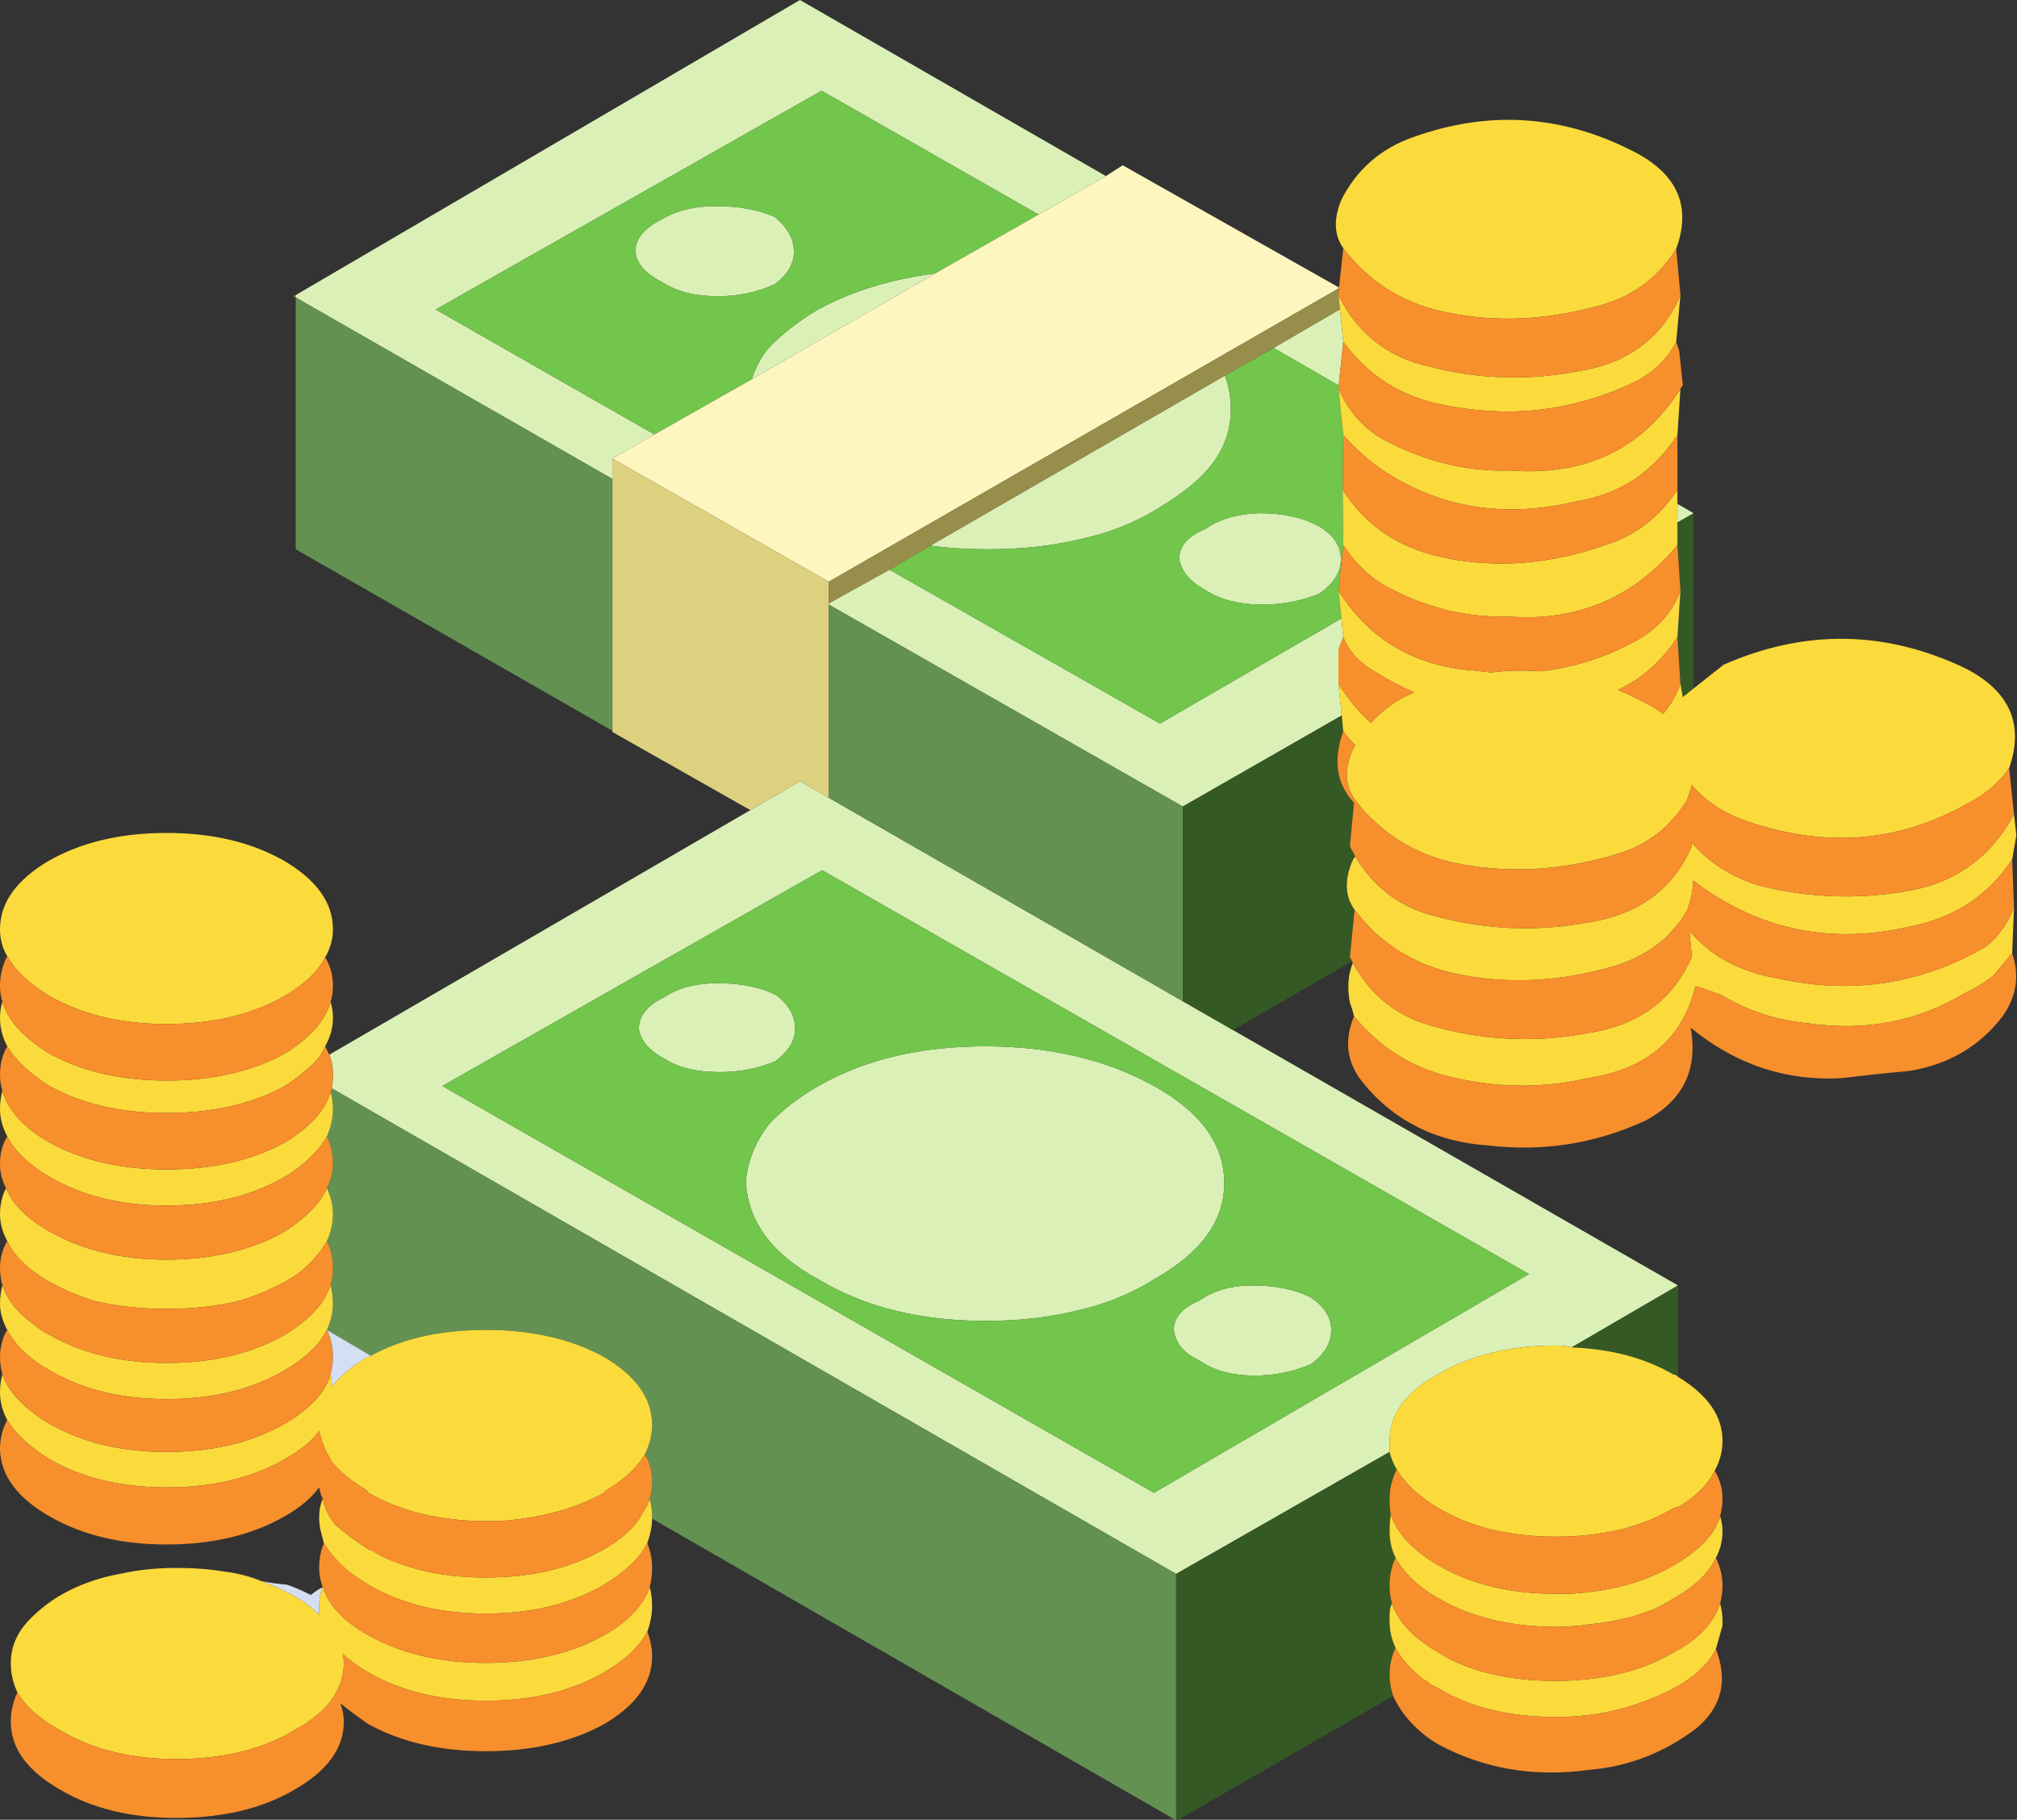
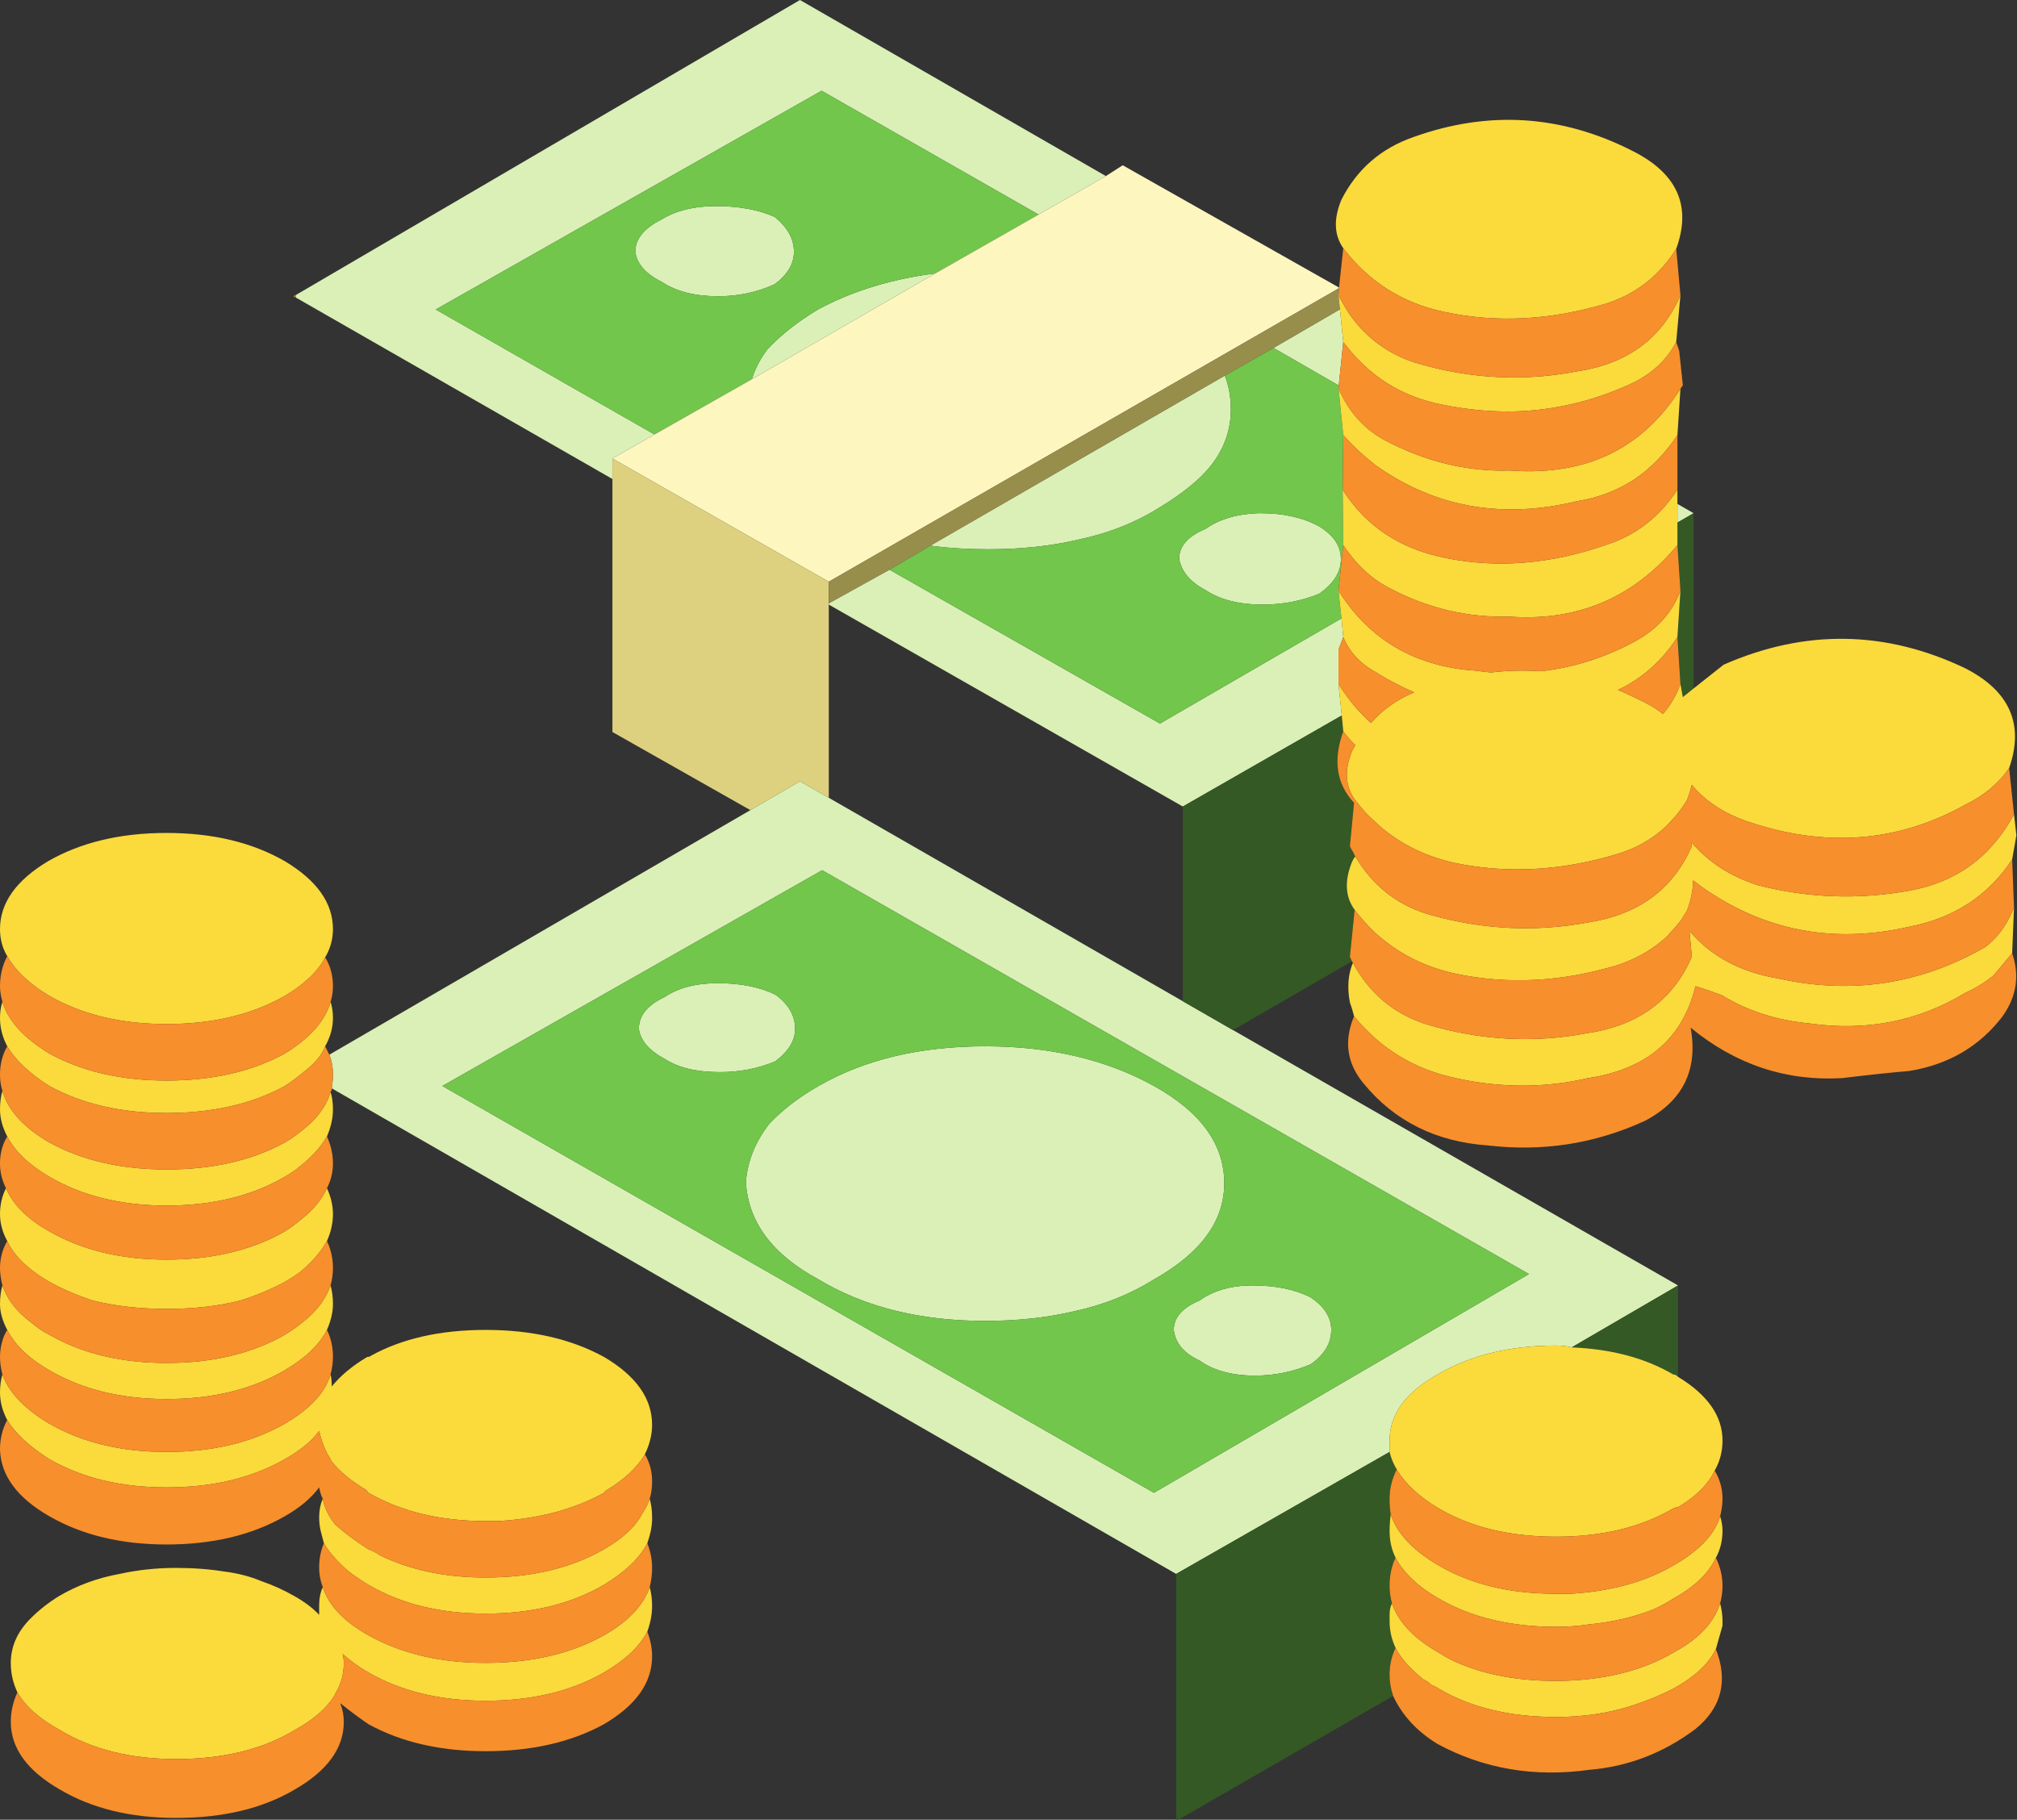
<svg xmlns="http://www.w3.org/2000/svg" height="151.4" preserveAspectRatio="xMidYMid meet" version="1.0" viewBox="0.0 0.0 167.8 151.4" width="167.8" zoomAndPan="magnify">
  <rect x="0.0" y="0.0" width="167.8" height="151.4" fill="#333333" stroke="none" />
  <defs>
    <clipPath id="a">
-       <path d="M 24 24 L 99 24 L 99 151.449 L 24 151.449 Z M 24 24" />
-     </clipPath>
+       </clipPath>
    <clipPath id="b">
      <path d="M 97 42 L 141 42 L 141 151.449 L 97 151.449 Z M 97 42" />
    </clipPath>
    <clipPath id="c">
      <path d="M 0 9 L 167.75 9 L 167.75 147 L 0 147 Z M 0 9" />
    </clipPath>
    <clipPath id="d">
      <path d="M 0 20 L 167.75 20 L 167.75 151.449 L 0 151.449 Z M 0 20" />
    </clipPath>
  </defs>
  <g>
    <g>
      <path d="M 99.801 108.199 C 100.969 107.367 102.434 106.949 104.199 106.949 C 106.133 106.949 107.75 107.281 109.051 107.949 C 110.184 108.719 110.75 109.617 110.75 110.648 C 110.75 111.75 110.184 112.699 109.051 113.5 C 107.586 114.133 106.031 114.449 104.398 114.449 C 102.5 114.449 100.969 114.031 99.801 113.199 C 98.5 112.602 97.781 111.75 97.652 110.648 C 97.652 109.617 98.367 108.801 99.801 108.199 Z M 77.398 45.398 L 101.898 31.25 C 102.23 32.117 102.398 33.051 102.398 34.051 C 102.398 36.25 101.5 38.184 99.699 39.852 C 98.836 40.648 97.766 41.434 96.5 42.199 C 94.5 43.469 92.23 44.367 89.699 44.898 C 87.434 45.434 84.934 45.699 82.199 45.699 C 80.531 45.699 78.934 45.602 77.398 45.398 Z M 111.551 46.699 C 111.48 47.699 110.883 48.602 109.75 49.398 C 108.281 50 106.719 50.301 105.051 50.301 C 103.086 50.301 101.5 49.898 100.301 49.102 C 99.031 48.434 98.301 47.566 98.098 46.5 C 98.098 45.434 98.836 44.602 100.301 44 C 101.434 43.199 102.883 42.766 104.648 42.699 C 104.719 42.699 104.781 42.699 104.852 42.699 C 106.781 42.699 108.414 43.066 109.75 43.801 C 110.949 44.535 111.551 45.434 111.551 46.5 C 111.551 46.566 111.551 46.633 111.551 46.699 Z M 111.75 28.449 L 111.375 32.074 L 105.949 28.949 L 111.449 25.75 L 111.477 25.773 Z M 140.898 42.699 L 139.551 43.477 L 139.551 41.926 Z M 62.051 98.352 C 62.184 96.617 62.832 95 64 93.5 C 65.102 92.336 66.465 91.281 68.102 90.352 C 71.934 88.152 76.551 87.051 81.949 87.051 C 87.348 87.051 92.031 88.152 96 90.352 C 99.902 92.516 101.852 95.219 101.852 98.449 C 101.852 101.586 99.902 104.25 96 106.449 C 94.031 107.684 91.816 108.566 89.348 109.102 C 87.086 109.633 84.617 109.898 81.949 109.898 C 76.551 109.898 71.934 108.75 68.102 106.449 C 64.266 104.383 62.25 101.684 62.051 98.352 Z M 68.398 72.402 L 36.801 90.352 L 96 124.199 L 127.199 106 Z M 59.699 81.801 C 61.602 81.801 63.199 82.117 64.5 82.75 C 65.602 83.551 66.148 84.5 66.148 85.602 C 66.148 86.566 65.602 87.469 64.5 88.301 C 63.066 88.902 61.531 89.199 59.898 89.199 C 57.965 89.199 56.434 88.836 55.301 88.102 C 54 87.402 53.281 86.566 53.148 85.602 C 53.148 84.5 53.867 83.617 55.301 82.949 C 56.434 82.184 57.898 81.801 59.699 81.801 Z M 111.625 59.527 L 98.402 67.102 L 68.949 50.301 L 68.949 50.199 L 74 47.398 L 96.5 60.199 L 111.602 51.449 L 111.75 53 L 111.352 54.051 L 111.352 56.902 Z M 115.602 120.801 L 97.848 130.949 L 27.602 90.551 C 27.668 90.117 27.699 89.734 27.699 89.402 C 27.699 88.801 27.602 88.25 27.398 87.75 L 62.426 67.402 L 66.551 65 L 68.949 66.375 L 98.402 83.301 L 102.574 85.699 L 139.602 106.949 L 130.75 112.102 C 130.352 112 129.914 111.949 129.449 111.949 C 125.617 111.949 122.336 112.75 119.602 114.352 C 116.934 115.852 115.602 117.684 115.602 119.852 C 115.602 120.148 115.602 120.469 115.602 120.801 Z M 77.801 22.75 L 62.551 31.551 C 62.816 30.684 63.25 29.852 63.852 29.051 C 64.984 27.852 66.383 26.75 68.051 25.75 C 69.281 25.086 70.602 24.516 72 24.051 C 73.801 23.449 75.734 23.016 77.801 22.75 Z M 50.949 38.148 L 50.949 39.852 L 24.602 24.75 L 24.602 24.551 L 66.551 0 L 92 14.648 L 86.402 17.852 L 68.352 7.551 L 36.25 25.75 L 54.449 36.148 Z M 64.449 23.648 C 62.984 24.316 61.418 24.648 59.75 24.648 C 57.816 24.648 56.25 24.25 55.051 23.449 C 53.715 22.785 52.984 21.949 52.852 20.949 C 52.852 19.883 53.582 18.984 55.051 18.25 C 56.25 17.516 57.75 17.148 59.551 17.148 C 61.484 17.148 63.117 17.449 64.449 18.051 C 65.516 18.918 66.051 19.883 66.051 20.949 C 66.051 21.949 65.516 22.852 64.449 23.648" fill="#daf0b7" fill-rule="evenodd" />
    </g>
    <g>
      <path d="M 99.801 108.199 C 98.367 108.801 97.652 109.617 97.652 110.648 C 97.781 111.75 98.5 112.602 99.801 113.199 C 100.969 114.031 102.5 114.449 104.398 114.449 C 106.031 114.449 107.586 114.133 109.051 113.5 C 110.184 112.699 110.75 111.75 110.75 110.648 C 110.75 109.617 110.184 108.719 109.051 107.949 C 107.75 107.281 106.133 106.949 104.199 106.949 C 102.434 106.949 100.969 107.367 99.801 108.199 Z M 111.551 46.699 C 111.551 46.633 111.551 46.566 111.551 46.5 C 111.551 45.434 110.949 44.535 109.75 43.801 C 108.414 43.066 106.781 42.699 104.852 42.699 C 104.781 42.699 104.719 42.699 104.648 42.699 C 102.883 42.766 101.434 43.199 100.301 44 C 98.836 44.602 98.098 45.434 98.098 46.5 C 98.301 47.566 99.031 48.434 100.301 49.102 C 101.5 49.898 103.086 50.301 105.051 50.301 C 106.719 50.301 108.281 50 109.75 49.398 C 110.883 48.602 111.48 47.699 111.551 46.699 Z M 111.602 51.449 L 96.5 60.199 L 74 47.398 L 77.398 45.398 C 78.934 45.602 80.531 45.699 82.199 45.699 C 84.934 45.699 87.434 45.434 89.699 44.898 C 92.23 44.367 94.5 43.469 96.5 42.199 C 97.766 41.434 98.836 40.648 99.699 39.852 C 101.5 38.184 102.398 36.25 102.398 34.051 C 102.398 33.051 102.23 32.117 101.898 31.25 L 105.949 28.949 L 111.375 32.074 L 111.352 32.301 L 111.75 36.199 L 111.699 40.75 L 111.75 45.352 L 111.352 49.148 Z M 68.398 72.402 L 127.199 106 L 96 124.199 L 36.801 90.352 Z M 62.051 98.352 C 62.25 101.684 64.266 104.383 68.102 106.449 C 71.934 108.75 76.551 109.898 81.949 109.898 C 84.617 109.898 87.086 109.633 89.348 109.102 C 91.816 108.566 94.031 107.684 96 106.449 C 99.902 104.25 101.852 101.586 101.852 98.449 C 101.852 95.219 99.902 92.516 96 90.352 C 92.031 88.152 87.348 87.051 81.949 87.051 C 76.551 87.051 71.934 88.152 68.102 90.352 C 66.465 91.281 65.102 92.336 64 93.5 C 62.832 95 62.184 96.617 62.051 98.352 Z M 59.699 81.801 C 57.898 81.801 56.434 82.184 55.301 82.949 C 53.867 83.617 53.148 84.5 53.148 85.602 C 53.281 86.566 54 87.402 55.301 88.102 C 56.434 88.836 57.965 89.199 59.898 89.199 C 61.531 89.199 63.066 88.902 64.5 88.301 C 65.602 87.469 66.148 86.566 66.148 85.602 C 66.148 84.5 65.602 83.551 64.5 82.75 C 63.199 82.117 61.602 81.801 59.699 81.801 Z M 86.402 17.852 L 77.801 22.75 C 75.734 23.016 73.801 23.449 72 24.051 C 70.602 24.516 69.281 25.086 68.051 25.75 C 66.383 26.75 64.984 27.852 63.852 29.051 C 63.25 29.852 62.816 30.684 62.551 31.551 L 54.449 36.148 L 36.25 25.75 L 68.352 7.551 Z M 64.449 23.648 C 65.516 22.852 66.051 21.949 66.051 20.949 C 66.051 19.883 65.516 18.918 64.449 18.051 C 63.117 17.449 61.484 17.148 59.551 17.148 C 57.75 17.148 56.25 17.516 55.051 18.25 C 53.582 18.984 52.852 19.883 52.852 20.949 C 52.984 21.949 53.715 22.785 55.051 23.449 C 56.25 24.25 57.816 24.648 59.75 24.648 C 61.418 24.648 62.984 24.316 64.449 23.648" fill="#72c64b" fill-rule="evenodd" />
    </g>
    <g>
      <path d="M 77.801 22.75 L 86.402 17.852 L 92 14.648 L 93.402 13.75 L 111.398 23.926 L 111.398 23.977 L 68.949 48.398 L 50.949 38.148 L 54.449 36.148 L 62.551 31.551 L 77.801 22.75" fill="#fef6bf" fill-rule="evenodd" />
    </g>
    <g>
      <path d="M 50.949 38.148 L 68.949 48.398 L 68.949 66.375 L 66.551 65 L 62.426 67.402 L 50.949 60.902 L 50.949 38.148" fill="#ddd180" fill-rule="evenodd" />
    </g>
    <g clip-path="url(#a)">
      <path d="M 30.852 112.801 L 27.199 110.648 C 27.531 109.883 27.699 109.168 27.699 108.5 C 27.699 107.934 27.633 107.418 27.5 106.949 C 27.633 106.484 27.699 106 27.699 105.5 C 27.699 104.699 27.531 103.949 27.199 103.25 C 27.531 102.516 27.699 101.766 27.699 101 C 27.699 100.301 27.531 99.586 27.199 98.852 C 27.531 98.219 27.699 97.531 27.699 96.801 C 27.699 96.031 27.531 95.281 27.199 94.551 C 27.531 93.781 27.699 93.031 27.699 92.301 C 27.699 91.734 27.633 91.25 27.5 90.852 C 27.566 90.781 27.602 90.684 27.602 90.551 L 97.848 130.949 L 97.848 151.449 L 54.25 126.352 L 54.25 126.25 C 54.25 125.684 54.184 125.168 54.051 124.699 C 54.184 124.266 54.25 123.781 54.25 123.25 C 54.25 122.418 54.051 121.668 53.648 121 C 54.051 120.168 54.25 119.352 54.25 118.551 C 54.25 116.352 52.918 114.469 50.25 112.898 C 47.516 111.398 44.234 110.648 40.398 110.648 C 36.633 110.648 33.449 111.367 30.852 112.801 Z M 68.949 50.301 L 98.402 67.102 L 98.402 83.301 L 68.949 66.375 Z M 50.949 60.801 L 24.602 45.699 L 24.602 24.75 L 50.949 39.852 L 50.949 60.801" fill="#639152" fill-rule="evenodd" />
    </g>
    <g>
      <path d="M 24.602 24.75 L 24.398 24.648 C 24.465 24.586 24.531 24.551 24.602 24.551 L 24.602 24.75" fill="#d28619" fill-rule="evenodd" />
    </g>
    <g>
      <path d="M 101.898 31.25 L 77.398 45.398 L 74 47.398 L 68.949 50.199 L 68.949 48.398 L 111.398 23.977 L 111.352 24.551 L 111.449 25.523 L 111.449 25.75 L 105.949 28.949 L 101.898 31.25" fill="#988e4b" fill-rule="evenodd" />
    </g>
    <g clip-path="url(#b)">
      <path d="M 139.801 56.902 L 139.551 53 L 139.801 49.148 L 139.551 45.352 L 139.551 43.477 L 140.898 42.699 L 140.898 57.277 L 140 58 Z M 139.602 114.551 C 139.469 114.418 139.336 114.352 139.199 114.352 C 136.867 112.984 134.051 112.234 130.75 112.102 L 139.602 106.949 Z M 112.477 79.977 L 102.574 85.699 L 98.402 83.301 L 98.402 67.102 L 111.625 59.527 L 111.75 60.852 C 110.883 63.25 111.184 65.234 112.648 66.801 L 112.301 70.402 C 112.367 70.566 112.469 70.75 112.602 70.949 C 112.633 71.051 112.684 71.152 112.75 71.25 C 112.648 71.383 112.566 71.516 112.5 71.652 C 111.836 73.25 111.898 74.602 112.699 75.699 L 112.301 79.602 C 112.352 79.727 112.41 79.852 112.477 79.977 Z M 97.848 130.949 L 115.602 120.801 C 115.73 121.336 115.934 121.816 116.199 122.25 C 115.801 123.051 115.602 123.867 115.602 124.699 C 115.602 125.168 115.633 125.602 115.699 126 C 115.633 126.5 115.602 126.949 115.602 127.352 C 115.602 128.184 115.766 128.934 116.102 129.602 C 115.766 130.301 115.602 131.086 115.602 131.949 C 115.602 132.383 115.664 132.867 115.801 133.398 C 115.664 133.668 115.602 133.984 115.602 134.352 C 115.602 134.484 115.602 134.648 115.602 134.852 C 115.602 135.648 115.766 136.398 116.102 137.102 C 115.766 137.801 115.602 138.551 115.602 139.352 C 115.602 139.918 115.699 140.5 115.898 141.102 L 97.949 151.449 L 97.848 151.449 L 97.848 130.949" fill="#345925" fill-rule="evenodd" />
    </g>
    <g clip-path="url(#c)">
      <path d="M 139.551 40.75 L 139.551 45.352 C 135.98 49.641 131.43 51.633 125.898 51.324 C 125.797 51.316 125.695 51.309 125.602 51.301 C 122.156 51.395 118.883 50.637 115.773 49.023 C 115.668 48.969 115.562 48.91 115.449 48.852 C 114.016 48.086 112.781 46.918 111.75 45.352 L 111.699 40.75 C 113.602 43.75 116.414 45.633 120.148 46.398 C 120.188 46.406 120.23 46.414 120.273 46.426 C 124.566 47.297 128.988 46.938 133.551 45.352 C 135.758 44.652 137.559 43.395 138.949 41.574 C 139.16 41.316 139.359 41.039 139.551 40.75 Z M 139.449 28.449 C 138.684 29.918 137.48 31.051 135.852 31.852 C 132.715 33.324 129.473 34.113 126.125 34.227 C 124.172 34.281 122.18 34.105 120.148 33.699 C 116.684 33.066 113.883 31.316 111.75 28.449 L 111.477 25.773 L 111.449 25.523 L 111.352 24.551 C 111.383 24.617 111.414 24.684 111.449 24.75 C 111.738 25.309 112.059 25.836 112.398 26.324 C 113.734 28.152 115.484 29.43 117.648 30.148 C 118.496 30.406 119.34 30.621 120.176 30.801 C 123.863 31.57 127.539 31.605 131.199 30.898 C 135.398 30.266 138.266 28.148 139.801 24.551 Z M 139.801 32.352 L 139.551 36.199 C 138.531 37.73 137.34 38.953 135.977 39.875 C 134.562 40.805 132.973 41.414 131.199 41.699 C 129.891 42.016 128.605 42.223 127.352 42.324 C 122.652 42.68 118.371 41.488 114.5 38.75 C 113.5 37.984 112.586 37.133 111.75 36.199 L 111.352 32.301 C 112.219 34.336 113.586 35.816 115.449 36.75 C 118.105 38.117 120.812 38.902 123.574 39.102 C 124.246 39.152 124.922 39.172 125.602 39.148 C 128.379 39.355 130.852 39.031 133.023 38.176 C 135.77 37.09 138.027 35.148 139.801 32.352 Z M 111.75 60.852 L 111.625 59.527 L 111.352 56.902 C 111.797 57.605 112.27 58.254 112.773 58.852 C 113.184 59.316 113.605 59.75 114.051 60.152 C 115.016 59.051 116.219 58.199 117.648 57.602 C 117.145 57.387 116.652 57.152 116.176 56.902 C 115.598 56.609 115.039 56.293 114.5 55.949 C 113.164 55.219 112.25 54.234 111.75 53 L 111.602 51.449 L 111.352 49.148 C 111.742 49.766 112.156 50.34 112.602 50.875 C 114.371 52.984 116.562 54.418 119.176 55.176 C 120.301 55.516 121.508 55.723 122.801 55.801 C 123.23 55.867 123.648 55.918 124.051 55.949 C 125.449 55.785 126.816 55.75 128.148 55.852 C 130.852 55.551 133.414 54.75 135.852 53.449 C 137.781 52.449 139.102 51.016 139.801 49.148 L 139.551 53 C 138.281 54.969 136.633 56.434 134.602 57.402 C 135.301 57.699 136.016 58.035 136.75 58.402 C 137.352 58.699 137.883 59.035 138.352 59.402 C 138.98 58.668 139.469 57.832 139.801 56.902 L 140 58 L 140.898 57.277 L 143.398 55.301 C 150.164 52.332 156.867 52.434 163.5 55.602 C 167.199 57.5 168.414 60.266 167.148 63.902 C 166.281 65.168 165.066 66.184 163.5 66.949 C 157.898 70.082 151.867 70.551 145.398 68.352 C 143.434 67.684 141.883 66.668 140.75 65.301 C 140.648 65.699 140.516 66.117 140.352 66.551 C 140.051 67.051 139.719 67.516 139.352 67.949 C 139.281 68.016 139.23 68.066 139.199 68.102 C 139 68.332 138.801 68.551 138.602 68.75 C 137.469 69.816 136.117 70.582 134.551 71.051 C 131.562 71.953 128.633 72.379 125.75 72.324 C 124.172 72.297 122.605 72.121 121.051 71.801 C 118.617 71.266 116.516 70.234 114.75 68.699 C 114.383 68.367 114.016 68.016 113.648 67.652 C 113.316 67.285 113 66.902 112.699 66.5 C 111.898 65.367 111.836 64.016 112.5 62.449 C 112.566 62.316 112.648 62.168 112.75 62 C 112.383 61.633 112.051 61.25 111.75 60.852 Z M 142.75 137.199 C 142.148 138.434 140.969 139.531 139.199 140.5 C 138.164 141.031 137.031 141.5 135.801 141.898 C 133.867 142.531 131.75 142.852 129.449 142.852 C 125.617 142.852 122.367 142.066 119.699 140.5 C 119.5 140.367 119.301 140.266 119.102 140.199 C 118.867 139.969 118.648 139.816 118.449 139.75 C 117.352 138.883 116.566 138 116.102 137.102 C 115.766 136.398 115.602 135.648 115.602 134.852 C 115.602 134.648 115.602 134.484 115.602 134.352 C 115.602 133.984 115.664 133.668 115.801 133.398 C 116.336 134.969 117.633 136.336 119.699 137.5 C 120.102 137.766 120.551 138.016 121.051 138.25 C 123.414 139.316 126.219 139.852 129.449 139.852 C 130.551 139.852 131.602 139.781 132.602 139.648 C 135.133 139.316 137.336 138.602 139.199 137.5 C 140.699 136.699 141.781 135.781 142.449 134.75 C 142.719 134.352 142.934 133.898 143.102 133.398 C 143.23 133.898 143.301 134.383 143.301 134.852 C 143.301 134.984 143.301 135.117 143.301 135.25 Z M 142.75 129.602 C 142.148 130.898 140.969 132.031 139.199 133 C 138.699 133.336 138.148 133.633 137.551 133.898 C 135.98 134.531 134.199 134.949 132.199 135.148 C 131.301 135.281 130.383 135.352 129.449 135.352 C 128.352 135.352 127.281 135.281 126.25 135.148 C 123.781 134.816 121.602 134.102 119.699 133 C 118 132.031 116.801 130.898 116.102 129.602 C 115.766 128.934 115.602 128.184 115.602 127.352 C 115.602 126.949 115.633 126.5 115.699 126 C 116.23 127.602 117.566 129.016 119.699 130.25 C 122.367 131.816 125.617 132.602 129.449 132.602 C 129.914 132.602 130.316 132.602 130.648 132.602 C 134.016 132.398 136.867 131.617 139.199 130.25 C 141.367 129.016 142.664 127.648 143.102 126.148 C 143.23 126.551 143.301 126.949 143.301 127.352 C 143.301 128.184 143.117 128.934 142.75 129.602 Z M 142.648 122.352 C 142.117 123.484 141.102 124.5 139.602 125.398 C 139.469 125.398 139.336 125.434 139.199 125.5 C 136.531 127.066 133.281 127.852 129.449 127.852 C 125.617 127.852 122.367 127.066 119.699 125.5 C 118.066 124.531 116.898 123.449 116.199 122.25 C 115.934 121.816 115.73 121.336 115.602 120.801 C 115.602 120.469 115.602 120.148 115.602 119.852 C 115.602 117.684 116.934 115.852 119.602 114.352 C 122.336 112.75 125.617 111.949 129.449 111.949 C 129.914 111.949 130.352 112 130.75 112.102 C 134.051 112.234 136.867 112.984 139.199 114.352 C 139.336 114.352 139.469 114.418 139.602 114.551 C 142.066 116.051 143.301 117.816 143.301 119.852 C 143.301 120.75 143.086 121.586 142.648 122.352 Z M 112.551 80.102 C 113.914 82.633 115.934 84.336 118.602 85.199 C 123.102 86.566 127.602 86.816 132.102 85.949 C 136.301 85.316 139.184 83.199 140.75 79.602 L 140.551 77.449 C 142.316 79.551 144.766 80.867 147.898 81.402 C 154 82.766 159.75 81.902 165.148 78.801 C 166.184 78.031 166.98 76.934 167.551 75.5 L 167.398 79.301 C 166.867 79.934 166.352 80.551 165.852 81.152 C 165.117 81.75 164.336 82.234 163.5 82.602 C 159.602 84.969 155.281 85.816 150.551 85.152 C 147.781 84.883 145.352 84.102 143.25 82.801 C 142.449 82.5 141.719 82.25 141.051 82.051 C 139.98 86.418 137 88.969 132.102 89.699 C 128.531 90.531 124.867 90.531 121.102 89.699 C 117.664 88.969 114.852 87.25 112.648 84.551 C 112.551 84.152 112.434 83.766 112.301 83.402 C 112.066 82.168 112.148 81.066 112.551 80.102 Z M 167.551 67.75 L 167.75 69.5 L 167.398 71.5 C 165.434 74.5 162.586 76.367 158.852 77.102 C 152.48 78.566 146.684 77.434 141.449 73.699 C 141.25 73.535 141.051 73.383 140.852 73.25 C 140.852 74.016 140.684 74.852 140.352 75.75 C 140.184 76.016 140.016 76.281 139.852 76.551 C 139.551 76.949 139.23 77.316 138.898 77.652 C 138.867 77.684 138.836 77.734 138.801 77.801 C 137.602 78.934 136.184 79.766 134.551 80.301 C 129.914 81.699 125.414 81.934 121.051 81 C 118.863 80.52 116.945 79.633 115.301 78.352 C 115.004 78.133 114.723 77.898 114.449 77.652 C 113.816 77.051 113.23 76.402 112.699 75.699 C 111.898 74.602 111.836 73.25 112.5 71.652 C 112.566 71.516 112.648 71.383 112.75 71.25 C 114.117 73.582 116.066 75.168 118.602 76 C 118.773 76.051 118.945 76.102 119.125 76.152 C 123.445 77.352 127.773 77.551 132.102 76.75 C 136.031 76.152 138.816 74.25 140.449 71.051 C 140.551 70.816 140.648 70.602 140.75 70.402 L 140.699 70.051 C 142.102 71.719 143.949 72.918 146.25 73.652 C 150.414 74.719 154.617 74.867 158.852 74.102 C 162.75 73.402 165.648 71.285 167.551 67.75 Z M 53.852 128.398 C 53.215 129.633 52.016 130.781 50.25 131.852 C 47.516 133.449 44.234 134.25 40.398 134.25 C 36.633 134.25 33.383 133.449 30.648 131.852 C 29.984 131.449 29.398 131.051 28.898 130.648 C 28.031 129.883 27.383 129.133 26.949 128.398 C 26.883 128.168 26.816 127.918 26.75 127.648 C 26.617 127.184 26.551 126.719 26.551 126.25 C 26.551 125.684 26.648 125.168 26.852 124.699 C 26.984 125.434 27.332 126.148 27.898 126.852 C 28.633 127.516 29.551 128.199 30.648 128.898 C 31.016 129.031 31.332 129.199 31.602 129.398 C 34.133 130.633 37.066 131.25 40.398 131.25 C 44.234 131.25 47.516 130.469 50.25 128.898 C 51.816 128 52.883 127 53.449 125.898 C 53.715 125.5 53.918 125.102 54.051 124.699 C 54.184 125.168 54.25 125.684 54.25 126.25 L 54.25 126.352 C 54.25 126.949 54.117 127.633 53.852 128.398 Z M 54.051 132.051 C 54.184 132.551 54.25 133.066 54.25 133.602 C 54.25 134.301 54.117 135.016 53.852 135.75 C 53.215 136.984 52.016 138.117 50.25 139.148 C 47.516 140.719 44.234 141.5 40.398 141.5 C 36.633 141.5 33.383 140.719 30.648 139.148 C 29.852 138.684 29.133 138.168 28.5 137.602 C 28.566 137.867 28.602 138.117 28.602 138.352 C 28.602 139.281 28.367 140.133 27.898 140.898 C 27.898 140.969 27.867 141.031 27.801 141.102 C 27.168 142.133 26.066 143.082 24.5 143.949 C 21.832 145.551 18.551 146.352 14.648 146.352 C 10.883 146.352 7.668 145.551 5 143.949 C 3.301 143.016 2.117 141.969 1.449 140.801 C 1.082 140.031 0.898 139.219 0.898 138.352 C 0.898 136.984 1.449 135.75 2.551 134.648 C 3.25 133.949 4.031 133.336 4.898 132.801 C 6.434 131.898 8.117 131.281 9.949 130.949 C 11.449 130.617 13.016 130.449 14.648 130.449 C 16.082 130.449 17.418 130.551 18.648 130.75 C 19.75 130.883 20.781 131.148 21.75 131.551 C 22.715 131.883 23.633 132.301 24.5 132.801 C 25.332 133.266 26.016 133.781 26.551 134.352 C 26.551 134.051 26.551 133.801 26.551 133.602 C 26.551 133 26.648 132.484 26.852 132.051 C 27.352 133.586 28.617 134.918 30.648 136.051 C 33.383 137.586 36.633 138.352 40.398 138.352 C 44.234 138.352 47.516 137.586 50.25 136.051 C 52.25 134.918 53.516 133.586 54.051 132.051 Z M 0.602 118.148 C 0.199 117.383 0 116.617 0 115.852 C 0 115.316 0.066 114.816 0.199 114.352 C 0.734 115.852 2.031 117.219 4.102 118.449 C 6.832 120.016 10.082 120.801 13.852 120.801 C 17.684 120.801 20.965 120.016 23.699 118.449 C 25.801 117.219 27.066 115.852 27.5 114.352 C 27.566 114.617 27.602 114.949 27.602 115.352 C 28.332 114.449 29.316 113.633 30.551 112.898 C 30.684 112.898 30.781 112.867 30.852 112.801 C 33.449 111.367 36.633 110.648 40.398 110.648 C 44.234 110.648 47.516 111.398 50.25 112.898 C 52.918 114.469 54.25 116.352 54.25 118.551 C 54.25 119.352 54.051 120.168 53.648 121 C 53.016 122.102 51.918 123.117 50.352 124.051 L 50.25 124.199 C 47.781 125.566 44.852 126.352 41.449 126.551 C 41.082 126.551 40.734 126.551 40.398 126.551 C 36.633 126.551 33.383 125.766 30.648 124.199 C 30.582 124.102 30.516 124.016 30.449 123.949 C 29.215 123.219 28.266 122.434 27.602 121.602 C 27.465 121.336 27.332 121.102 27.199 120.898 C 26.898 120.266 26.684 119.648 26.551 119.051 C 25.949 119.883 25 120.668 23.699 121.398 C 20.965 122.969 17.684 123.75 13.852 123.75 C 10.082 123.75 6.832 122.969 4.102 121.398 C 2.465 120.367 1.301 119.281 0.602 118.148 Z M 0.199 106.949 C 0.602 108.117 1.383 109.133 2.551 110 C 3.051 110.434 3.566 110.781 4.102 111.051 C 6.832 112.617 10.082 113.398 13.852 113.398 C 17.684 113.398 20.965 112.617 23.699 111.051 C 24.367 110.648 24.984 110.199 25.551 109.699 C 26.484 108.898 27.133 107.984 27.5 106.949 C 27.633 107.418 27.699 107.934 27.699 108.5 C 27.699 109.168 27.531 109.883 27.199 110.648 C 26.566 111.883 25.398 113 23.699 114 C 20.965 115.602 17.684 116.398 13.852 116.398 C 10.082 116.398 6.832 115.602 4.102 114 C 2.602 113.133 1.531 112.184 0.898 111.148 C 0.766 110.949 0.668 110.781 0.602 110.648 C 0.199 109.883 0 109.168 0 108.5 C 0 107.934 0.066 107.418 0.199 106.949 Z M 0.5 98.852 C 1.066 100.219 2.266 101.418 4.102 102.449 C 6.832 104.016 10.082 104.801 13.852 104.801 C 17.684 104.801 20.965 104.016 23.699 102.449 C 24.168 102.148 24.602 101.836 25 101.5 C 26.031 100.699 26.766 99.816 27.199 98.852 C 27.531 99.586 27.699 100.301 27.699 101 C 27.699 101.766 27.531 102.516 27.199 103.25 C 26.699 104.148 25.965 105 25 105.801 C 24.602 106.102 24.168 106.383 23.699 106.648 C 22.602 107.25 21.367 107.766 20 108.199 C 18.168 108.668 16.117 108.898 13.852 108.898 C 11.648 108.898 9.602 108.668 7.699 108.199 C 6.398 107.766 5.199 107.25 4.102 106.648 C 2.332 105.617 1.168 104.484 0.602 103.25 C 0.199 102.516 0 101.766 0 101 C 0 100.234 0.168 99.516 0.5 98.852 Z M 27.5 90.852 C 27.633 91.25 27.699 91.734 27.699 92.301 C 27.699 93.031 27.531 93.781 27.199 94.551 C 26.699 95.418 25.965 96.234 25 97 C 24.602 97.336 24.168 97.633 23.699 97.902 C 20.965 99.5 17.684 100.301 13.852 100.301 C 10.082 100.301 6.832 99.5 4.102 97.902 C 2.398 96.902 1.234 95.781 0.602 94.551 C 0.199 93.781 0 93.031 0 92.301 C 0 91.734 0.066 91.219 0.199 90.75 C 0.668 92.383 1.965 93.816 4.102 95.051 C 6.832 96.551 10.082 97.301 13.852 97.301 C 17.684 97.301 20.965 96.551 23.699 95.051 C 24.168 94.781 24.602 94.484 25 94.152 C 26.301 93.184 27.133 92.086 27.5 90.852 Z M 27.051 79.652 C 26.449 80.816 25.332 81.883 23.699 82.852 C 20.965 84.418 17.684 85.199 13.852 85.199 C 10.082 85.199 6.832 84.418 4.102 82.852 C 2.465 81.883 1.301 80.781 0.602 79.551 C 0.199 78.883 0 78.133 0 77.301 C 0 75.133 1.332 73.25 4 71.652 C 6.734 70.082 10.016 69.301 13.852 69.301 C 17.684 69.301 20.965 70.082 23.699 71.652 C 26.367 73.25 27.699 75.133 27.699 77.301 C 27.699 78.133 27.484 78.918 27.051 79.652 Z M 27.5 83.352 C 27.633 83.75 27.699 84.199 27.699 84.699 C 27.699 85.5 27.484 86.281 27.051 87.051 C 26.852 87.586 26.484 88.102 25.949 88.602 C 25.75 88.801 25.516 89 25.25 89.199 C 25.184 89.266 25.102 89.336 25 89.402 C 24.602 89.734 24.168 90.051 23.699 90.352 C 20.965 91.852 17.684 92.602 13.852 92.602 C 10.082 92.602 6.832 91.852 4.102 90.352 C 2.465 89.316 1.301 88.219 0.602 87.051 C 0.199 86.281 0 85.5 0 84.699 C 0 84.199 0.066 83.75 0.199 83.352 C 0.668 84.918 1.965 86.352 4.102 87.652 C 6.832 89.152 10.082 89.902 13.852 89.902 C 17.684 89.902 20.965 89.152 23.699 87.652 C 25.801 86.352 27.066 84.918 27.5 83.352 Z M 139.449 20.699 C 138.051 22.934 136.117 24.449 133.648 25.25 C 128.98 26.648 124.48 26.883 120.148 25.949 C 116.684 25.219 113.883 23.449 111.75 20.648 C 110.98 19.551 110.934 18.199 111.602 16.602 C 112.898 14.066 114.898 12.336 117.602 11.398 C 123.836 9.168 129.898 9.551 135.801 12.551 C 139.531 14.418 140.75 17.133 139.449 20.699" fill="#fbda3c" fill-rule="evenodd" />
    </g>
    <g clip-path="url(#d)">
      <path d="M 139.449 28.449 L 139.699 29.199 L 140 32.051 L 139.801 32.352 C 138.027 35.148 135.77 37.09 133.023 38.176 C 130.852 39.031 128.379 39.355 125.602 39.148 C 124.922 39.172 124.246 39.152 123.574 39.102 C 120.812 38.902 118.105 38.117 115.449 36.75 C 113.586 35.816 112.219 34.336 111.352 32.301 L 111.75 28.449 C 113.883 31.316 116.684 33.066 120.148 33.699 C 122.18 34.105 124.172 34.281 126.125 34.227 C 129.473 34.113 132.715 33.324 135.852 31.852 C 137.48 31.051 138.684 29.918 139.449 28.449 Z M 111.352 56.902 L 111.352 54.051 L 111.75 53 C 112.25 54.234 113.164 55.219 114.5 55.949 C 115.039 56.293 115.598 56.609 116.176 56.902 C 116.652 57.152 117.145 57.387 117.648 57.602 C 116.219 58.199 115.016 59.051 114.051 60.152 C 113.605 59.75 113.184 59.316 112.773 58.852 C 112.27 58.254 111.797 57.605 111.352 56.902 Z M 139.551 40.75 C 139.359 41.039 139.16 41.316 138.949 41.574 C 137.559 43.395 135.758 44.652 133.551 45.352 C 128.988 46.938 124.566 47.297 120.273 46.426 C 120.23 46.414 120.188 46.406 120.148 46.398 C 116.414 45.633 113.602 43.75 111.699 40.75 L 111.75 36.199 C 112.586 37.133 113.5 37.984 114.5 38.75 C 118.371 41.488 122.652 42.68 127.352 42.324 C 128.605 42.223 129.891 42.016 131.199 41.699 C 132.973 41.414 134.562 40.805 135.977 39.875 C 137.34 38.953 138.531 37.73 139.551 36.199 Z M 139.551 53 L 139.801 56.902 C 139.469 57.832 138.98 58.668 138.352 59.402 C 137.883 59.035 137.352 58.699 136.75 58.402 C 136.016 58.035 135.301 57.699 134.602 57.402 C 136.633 56.434 138.281 54.969 139.551 53 Z M 139.551 45.352 L 139.801 49.148 C 139.102 51.016 137.781 52.449 135.852 53.449 C 133.414 54.75 130.852 55.551 128.148 55.852 C 126.816 55.75 125.449 55.785 124.051 55.949 C 123.648 55.918 123.23 55.867 122.801 55.801 C 121.508 55.723 120.301 55.516 119.176 55.176 C 116.562 54.418 114.371 52.984 112.602 50.875 C 112.156 50.34 111.742 49.766 111.352 49.148 L 111.75 45.352 C 112.781 46.918 114.016 48.086 115.449 48.852 C 115.562 48.91 115.668 48.969 115.773 49.023 C 118.883 50.637 122.156 51.395 125.602 51.301 C 125.695 51.309 125.797 51.316 125.898 51.324 C 131.43 51.633 135.98 49.641 139.551 45.352 Z M 116.102 137.102 C 116.566 138 117.352 138.883 118.449 139.75 C 118.648 139.816 118.867 139.969 119.102 140.199 C 119.301 140.266 119.5 140.367 119.699 140.5 C 122.367 142.066 125.617 142.852 129.449 142.852 C 131.75 142.852 133.867 142.531 135.801 141.898 C 137.031 141.5 138.164 141.031 139.199 140.5 C 140.969 139.531 142.148 138.434 142.75 137.199 C 143.781 139.867 143.219 142.082 141.051 143.852 C 138.383 145.852 135.434 146.984 132.199 147.25 C 127.633 147.883 123.434 147.168 119.602 145.102 C 117.898 144.066 116.664 142.734 115.898 141.102 C 115.699 140.5 115.602 139.918 115.602 139.352 C 115.602 138.551 115.766 137.801 116.102 137.102 Z M 115.801 133.398 C 115.664 132.867 115.602 132.383 115.602 131.949 C 115.602 131.086 115.766 130.301 116.102 129.602 C 116.801 130.898 118 132.031 119.699 133 C 121.602 134.102 123.781 134.816 126.25 135.148 C 127.281 135.281 128.352 135.352 129.449 135.352 C 130.383 135.352 131.301 135.281 132.199 135.148 C 134.199 134.949 135.98 134.531 137.551 133.898 C 138.148 133.633 138.699 133.336 139.199 133 C 140.969 132.031 142.148 130.898 142.75 129.602 C 143.117 130.367 143.301 131.148 143.301 131.949 C 143.301 132.449 143.23 132.934 143.102 133.398 C 142.934 133.898 142.719 134.352 142.449 134.75 C 141.781 135.781 140.699 136.699 139.199 137.5 C 137.336 138.602 135.133 139.316 132.602 139.648 C 131.602 139.781 130.551 139.852 129.449 139.852 C 126.219 139.852 123.414 139.316 121.051 138.25 C 120.551 138.016 120.102 137.766 119.699 137.5 C 117.633 136.336 116.336 134.969 115.801 133.398 Z M 115.699 126 C 115.633 125.602 115.602 125.168 115.602 124.699 C 115.602 123.867 115.801 123.051 116.199 122.25 C 116.898 123.449 118.066 124.531 119.699 125.5 C 122.367 127.066 125.617 127.852 129.449 127.852 C 133.281 127.852 136.531 127.066 139.199 125.5 C 139.336 125.434 139.469 125.398 139.602 125.398 C 141.102 124.5 142.117 123.484 142.648 122.352 C 143.086 123.086 143.301 123.867 143.301 124.699 C 143.301 125.168 143.23 125.648 143.102 126.148 C 142.664 127.648 141.367 129.016 139.199 130.25 C 136.867 131.617 134.016 132.398 130.648 132.602 C 130.316 132.602 129.914 132.602 129.449 132.602 C 125.617 132.602 122.367 131.816 119.699 130.25 C 117.566 129.016 116.23 127.602 115.699 126 Z M 112.648 84.551 C 114.852 87.25 117.664 88.969 121.102 89.699 C 124.867 90.531 128.531 90.531 132.102 89.699 C 137 88.969 139.98 86.418 141.051 82.051 C 141.719 82.25 142.449 82.5 143.25 82.801 C 145.352 84.102 147.781 84.883 150.551 85.152 C 155.281 85.816 159.602 84.969 163.5 82.602 C 164.336 82.234 165.117 81.75 165.852 81.152 C 166.352 80.551 166.867 79.934 167.398 79.301 C 168.031 81.168 167.766 82.918 166.602 84.551 C 164.699 87.051 162.117 88.566 158.852 89.102 C 156.98 89.266 155.117 89.469 153.25 89.699 C 148.586 89.969 144.383 88.566 140.648 85.5 C 141.281 89 140.016 91.586 136.852 93.25 C 132.719 95.152 128.367 95.836 123.801 95.301 C 119.469 95 116.016 93.281 113.449 90.152 C 112.051 88.484 111.781 86.617 112.648 84.551 Z M 112.477 79.977 C 112.41 79.852 112.352 79.727 112.301 79.602 L 112.699 75.699 C 113.23 76.402 113.816 77.051 114.449 77.652 C 114.723 77.898 115.004 78.133 115.301 78.352 C 116.945 79.633 118.863 80.52 121.051 81 C 125.414 81.934 129.914 81.699 134.551 80.301 C 136.184 79.766 137.602 78.934 138.801 77.801 C 138.836 77.734 138.867 77.684 138.898 77.652 C 139.23 77.316 139.551 76.949 139.852 76.551 C 140.016 76.281 140.184 76.016 140.352 75.75 C 140.684 74.852 140.852 74.016 140.852 73.25 C 141.051 73.383 141.25 73.535 141.449 73.699 C 146.684 77.434 152.48 78.566 158.852 77.102 C 162.586 76.367 165.434 74.5 167.398 71.5 L 167.551 75.5 C 166.98 76.934 166.184 78.031 165.148 78.801 C 159.75 81.902 154 82.766 147.898 81.402 C 144.766 80.867 142.316 79.551 140.551 77.449 L 140.75 79.602 C 139.184 83.199 136.301 85.316 132.102 85.949 C 127.602 86.816 123.102 86.566 118.602 85.199 C 115.934 84.336 113.914 82.633 112.551 80.102 C 112.527 80.062 112.504 80.02 112.477 79.977 Z M 111.75 60.852 C 112.051 61.25 112.383 61.633 112.75 62 C 112.648 62.168 112.566 62.316 112.5 62.449 C 111.836 64.016 111.898 65.367 112.699 66.5 C 113 66.902 113.316 67.285 113.648 67.652 C 114.016 68.016 114.383 68.367 114.75 68.699 C 116.516 70.234 118.617 71.266 121.051 71.801 C 122.605 72.121 124.172 72.297 125.75 72.324 C 128.633 72.379 131.562 71.953 134.551 71.051 C 136.117 70.582 137.469 69.816 138.602 68.75 C 138.801 68.551 139 68.332 139.199 68.102 C 139.23 68.066 139.281 68.016 139.352 67.949 C 139.719 67.516 140.051 67.051 140.352 66.551 C 140.516 66.117 140.648 65.699 140.75 65.301 C 141.883 66.668 143.434 67.684 145.398 68.352 C 151.867 70.551 157.898 70.082 163.5 66.949 C 165.066 66.184 166.281 65.168 167.148 63.902 L 167.551 67.75 C 165.648 71.285 162.75 73.402 158.852 74.102 C 154.617 74.867 150.414 74.719 146.25 73.652 C 143.949 72.918 142.102 71.719 140.699 70.051 L 140.75 70.402 C 140.648 70.602 140.551 70.816 140.449 71.051 C 138.816 74.25 136.031 76.152 132.102 76.75 C 127.773 77.551 123.445 77.352 119.125 76.152 C 118.945 76.102 118.773 76.051 118.602 76 C 116.066 75.168 114.117 73.582 112.75 71.25 C 112.684 71.152 112.633 71.051 112.602 70.949 C 112.469 70.75 112.367 70.566 112.301 70.402 L 112.648 66.801 C 111.184 65.234 110.883 63.25 111.75 60.852 Z M 1.449 140.801 C 2.117 141.969 3.301 143.016 5 143.949 C 7.668 145.551 10.883 146.352 14.648 146.352 C 18.551 146.352 21.832 145.551 24.5 143.949 C 26.066 143.082 27.168 142.133 27.801 141.102 C 27.867 141.031 27.898 140.969 27.898 140.898 C 28.367 140.133 28.602 139.281 28.602 138.352 C 28.602 138.117 28.566 137.867 28.5 137.602 C 29.133 138.168 29.852 138.684 30.648 139.148 C 33.383 140.719 36.633 141.5 40.398 141.5 C 44.234 141.5 47.516 140.719 50.25 139.148 C 52.016 138.117 53.215 136.984 53.852 135.75 C 54.117 136.449 54.25 137.133 54.25 137.801 C 54.25 140 52.918 141.883 50.25 143.449 C 47.516 144.949 44.234 145.699 40.398 145.699 C 36.633 145.699 33.383 144.949 30.648 143.449 C 29.781 142.852 29 142.266 28.301 141.699 C 28.5 142.199 28.602 142.719 28.602 143.25 C 28.602 145.449 27.234 147.332 24.5 148.898 C 21.832 150.469 18.551 151.25 14.648 151.25 C 10.883 151.25 7.668 150.469 5 148.898 C 2.266 147.332 0.898 145.449 0.898 143.25 C 0.898 142.418 1.082 141.602 1.449 140.801 Z M 53.852 128.398 C 54.117 129.066 54.25 129.75 54.25 130.449 C 54.25 130.984 54.184 131.516 54.051 132.051 C 53.516 133.586 52.25 134.918 50.25 136.051 C 47.516 137.586 44.234 138.352 40.398 138.352 C 36.633 138.352 33.383 137.586 30.648 136.051 C 28.617 134.918 27.352 133.586 26.852 132.051 C 26.648 131.516 26.551 130.984 26.551 130.449 C 26.551 129.684 26.684 129 26.949 128.398 C 27.383 129.133 28.031 129.883 28.898 130.648 C 29.398 131.051 29.984 131.449 30.648 131.852 C 33.383 133.449 36.633 134.25 40.398 134.25 C 44.234 134.25 47.516 133.449 50.25 131.852 C 52.016 130.781 53.215 129.633 53.852 128.398 Z M 54.051 124.699 C 53.918 125.102 53.715 125.5 53.449 125.898 C 52.883 127 51.816 128 50.25 128.898 C 47.516 130.469 44.234 131.25 40.398 131.25 C 37.066 131.25 34.133 130.633 31.602 129.398 C 31.332 129.199 31.016 129.031 30.648 128.898 C 29.551 128.199 28.633 127.516 27.898 126.852 C 27.332 126.148 26.984 125.434 26.852 124.699 C 26.715 124.434 26.617 124.117 26.551 123.75 C 25.883 124.648 24.934 125.449 23.699 126.148 C 20.965 127.719 17.684 128.5 13.852 128.5 C 10.082 128.5 6.832 127.719 4.102 126.148 C 1.434 124.617 0.066 122.766 0 120.602 C 0 119.699 0.199 118.883 0.602 118.148 C 1.301 119.281 2.465 120.367 4.102 121.398 C 6.832 122.969 10.082 123.75 13.852 123.75 C 17.684 123.75 20.965 122.969 23.699 121.398 C 25 120.668 25.949 119.883 26.551 119.051 C 26.684 119.648 26.898 120.266 27.199 120.898 C 27.332 121.102 27.465 121.336 27.602 121.602 C 28.266 122.434 29.215 123.219 30.449 123.949 C 30.516 124.016 30.582 124.102 30.648 124.199 C 33.383 125.766 36.633 126.551 40.398 126.551 C 40.734 126.551 41.082 126.551 41.449 126.551 C 44.852 126.352 47.781 125.566 50.25 124.199 L 50.352 124.051 C 51.918 123.117 53.016 122.102 53.648 121 C 54.051 121.668 54.25 122.418 54.25 123.25 C 54.25 123.781 54.184 124.266 54.051 124.699 Z M 27.199 110.648 C 27.531 111.316 27.699 112.066 27.699 112.898 C 27.699 113.367 27.633 113.852 27.5 114.352 C 27.066 115.852 25.801 117.219 23.699 118.449 C 20.965 120.016 17.684 120.801 13.852 120.801 C 10.082 120.801 6.832 120.016 4.102 118.449 C 2.031 117.219 0.734 115.852 0.199 114.352 C 0.066 113.852 0 113.367 0 112.898 C 0 112.434 0.066 111.984 0.199 111.551 C 0.266 111.281 0.398 110.984 0.602 110.648 C 0.668 110.781 0.766 110.949 0.898 111.148 C 1.531 112.184 2.602 113.133 4.102 114 C 6.832 115.602 10.082 116.398 13.852 116.398 C 17.684 116.398 20.965 115.602 23.699 114 C 25.398 113 26.566 111.883 27.199 110.648 Z M 27.199 103.25 C 27.531 103.949 27.699 104.699 27.699 105.5 C 27.699 106 27.633 106.484 27.5 106.949 C 27.133 107.984 26.484 108.898 25.551 109.699 C 24.984 110.199 24.367 110.648 23.699 111.051 C 20.965 112.617 17.684 113.398 13.852 113.398 C 10.082 113.398 6.832 112.617 4.102 111.051 C 3.566 110.781 3.051 110.434 2.551 110 C 1.383 109.133 0.602 108.117 0.199 106.949 C 0.066 106.418 0 105.934 0 105.5 C 0 104.699 0.199 103.949 0.602 103.25 C 1.168 104.484 2.332 105.617 4.102 106.648 C 5.199 107.25 6.398 107.766 7.699 108.199 C 9.602 108.668 11.648 108.898 13.852 108.898 C 16.117 108.898 18.168 108.668 20 108.199 C 21.367 107.766 22.602 107.25 23.699 106.648 C 24.168 106.383 24.602 106.102 25 105.801 C 25.965 105 26.699 104.148 27.199 103.25 Z M 27.199 98.852 C 26.766 99.816 26.031 100.699 25 101.5 C 24.602 101.836 24.168 102.148 23.699 102.449 C 20.965 104.016 17.684 104.801 13.852 104.801 C 10.082 104.801 6.832 104.016 4.102 102.449 C 2.266 101.418 1.066 100.219 0.5 98.852 C 0.168 98.219 0 97.531 0 96.801 C 0 95.969 0.199 95.219 0.602 94.551 C 1.234 95.781 2.398 96.902 4.102 97.902 C 6.832 99.5 10.082 100.301 13.852 100.301 C 17.684 100.301 20.965 99.5 23.699 97.902 C 24.168 97.633 24.602 97.336 25 97 C 25.965 96.234 26.699 95.418 27.199 94.551 C 27.531 95.281 27.699 96.031 27.699 96.801 C 27.699 97.531 27.531 98.219 27.199 98.852 Z M 0.602 87.051 C 1.301 88.219 2.465 89.316 4.102 90.352 C 6.832 91.852 10.082 92.602 13.852 92.602 C 17.684 92.602 20.965 91.852 23.699 90.352 C 24.168 90.051 24.602 89.734 25 89.402 C 25.102 89.336 25.184 89.266 25.25 89.199 C 25.516 89 25.75 88.801 25.949 88.602 C 26.484 88.102 26.852 87.586 27.051 87.051 C 27.148 87.25 27.266 87.484 27.398 87.75 C 27.602 88.25 27.699 88.801 27.699 89.402 C 27.699 89.734 27.668 90.117 27.602 90.551 C 27.602 90.684 27.566 90.781 27.5 90.852 C 27.133 92.086 26.301 93.184 25 94.152 C 24.602 94.484 24.168 94.781 23.699 95.051 C 20.965 96.551 17.684 97.301 13.852 97.301 C 10.082 97.301 6.832 96.551 4.102 95.051 C 1.965 93.816 0.668 92.383 0.199 90.75 C 0.066 90.352 0 89.902 0 89.402 C 0 88.531 0.199 87.75 0.602 87.051 Z M 27.051 79.652 C 27.484 80.352 27.699 81.152 27.699 82.051 C 27.699 82.516 27.633 82.949 27.5 83.352 C 27.066 84.918 25.801 86.352 23.699 87.652 C 20.965 89.152 17.684 89.902 13.852 89.902 C 10.082 89.902 6.832 89.152 4.102 87.652 C 1.965 86.352 0.668 84.918 0.199 83.352 C 0.066 82.883 0 82.449 0 82.051 C 0 81.152 0.199 80.316 0.602 79.551 C 1.301 80.781 2.465 81.883 4.102 82.852 C 6.832 84.418 10.082 85.199 13.852 85.199 C 17.684 85.199 20.965 84.418 23.699 82.852 C 25.332 81.883 26.449 80.816 27.051 79.652 Z M 111.398 23.926 L 111.75 20.648 C 113.883 23.449 116.684 25.219 120.148 25.949 C 124.48 26.883 128.98 26.648 133.648 25.25 C 136.117 24.449 138.051 22.934 139.449 20.699 L 139.801 24.551 C 138.266 28.148 135.398 30.266 131.199 30.898 C 127.539 31.605 123.863 31.57 120.176 30.801 C 119.34 30.621 118.496 30.406 117.648 30.148 C 115.484 29.43 113.734 28.152 112.398 26.324 C 112.059 25.836 111.738 25.309 111.449 24.75 C 111.414 24.684 111.383 24.617 111.352 24.551 L 111.398 23.977 L 111.398 23.926" fill="#f78f2c" fill-rule="evenodd" />
    </g>
    <g>
-       <path d="M 26.852 132.051 C 26.648 132.484 26.551 133 26.551 133.602 C 26.551 133.801 26.551 134.051 26.551 134.352 C 26.016 133.781 25.332 133.266 24.5 132.801 C 23.633 132.301 22.715 131.883 21.75 131.551 C 22.418 131.684 23.133 131.781 23.898 131.852 C 24.566 132.086 25.215 132.367 25.852 132.699 C 26.184 132.434 26.516 132.219 26.852 132.051 Z M 30.852 112.801 C 30.781 112.867 30.684 112.898 30.551 112.898 C 29.316 113.633 28.332 114.449 27.602 115.352 C 27.602 114.949 27.566 114.617 27.5 114.352 C 27.633 113.852 27.699 113.367 27.699 112.898 C 27.699 112.066 27.531 111.316 27.199 110.648 L 30.852 112.801" fill="#d5dff4" fill-rule="evenodd" />
-     </g>
+       </g>
  </g>
</svg>